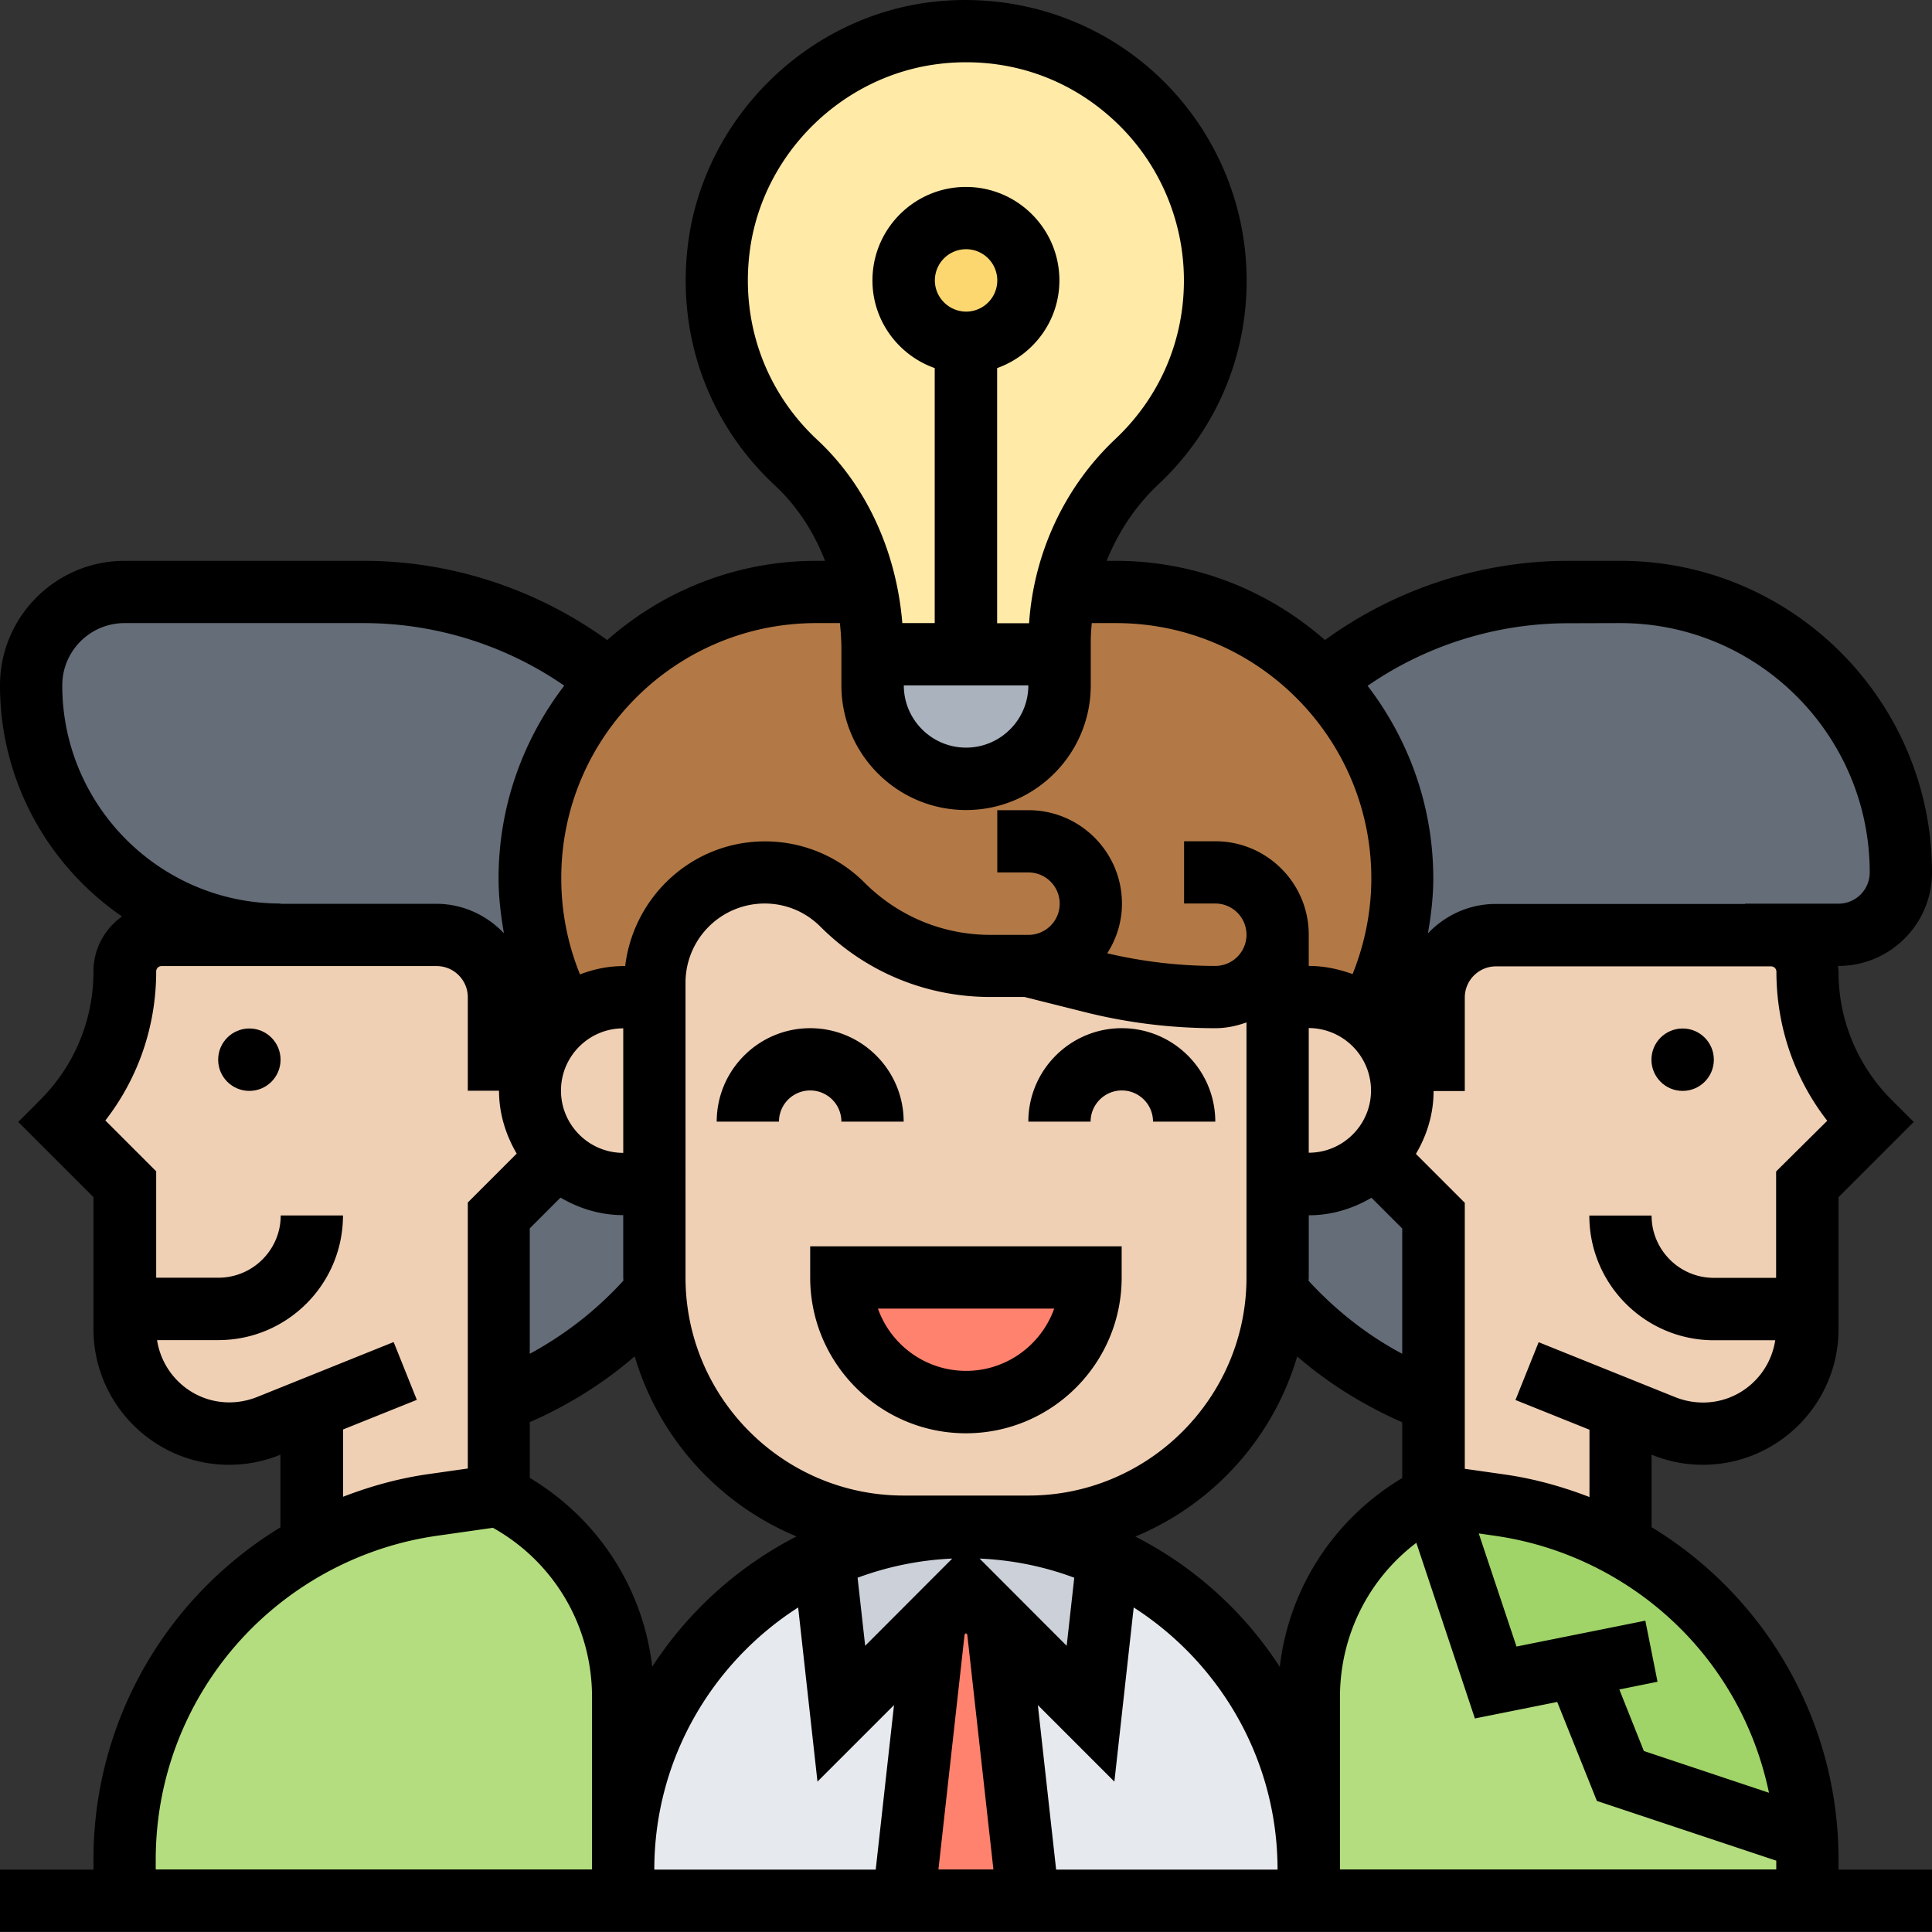
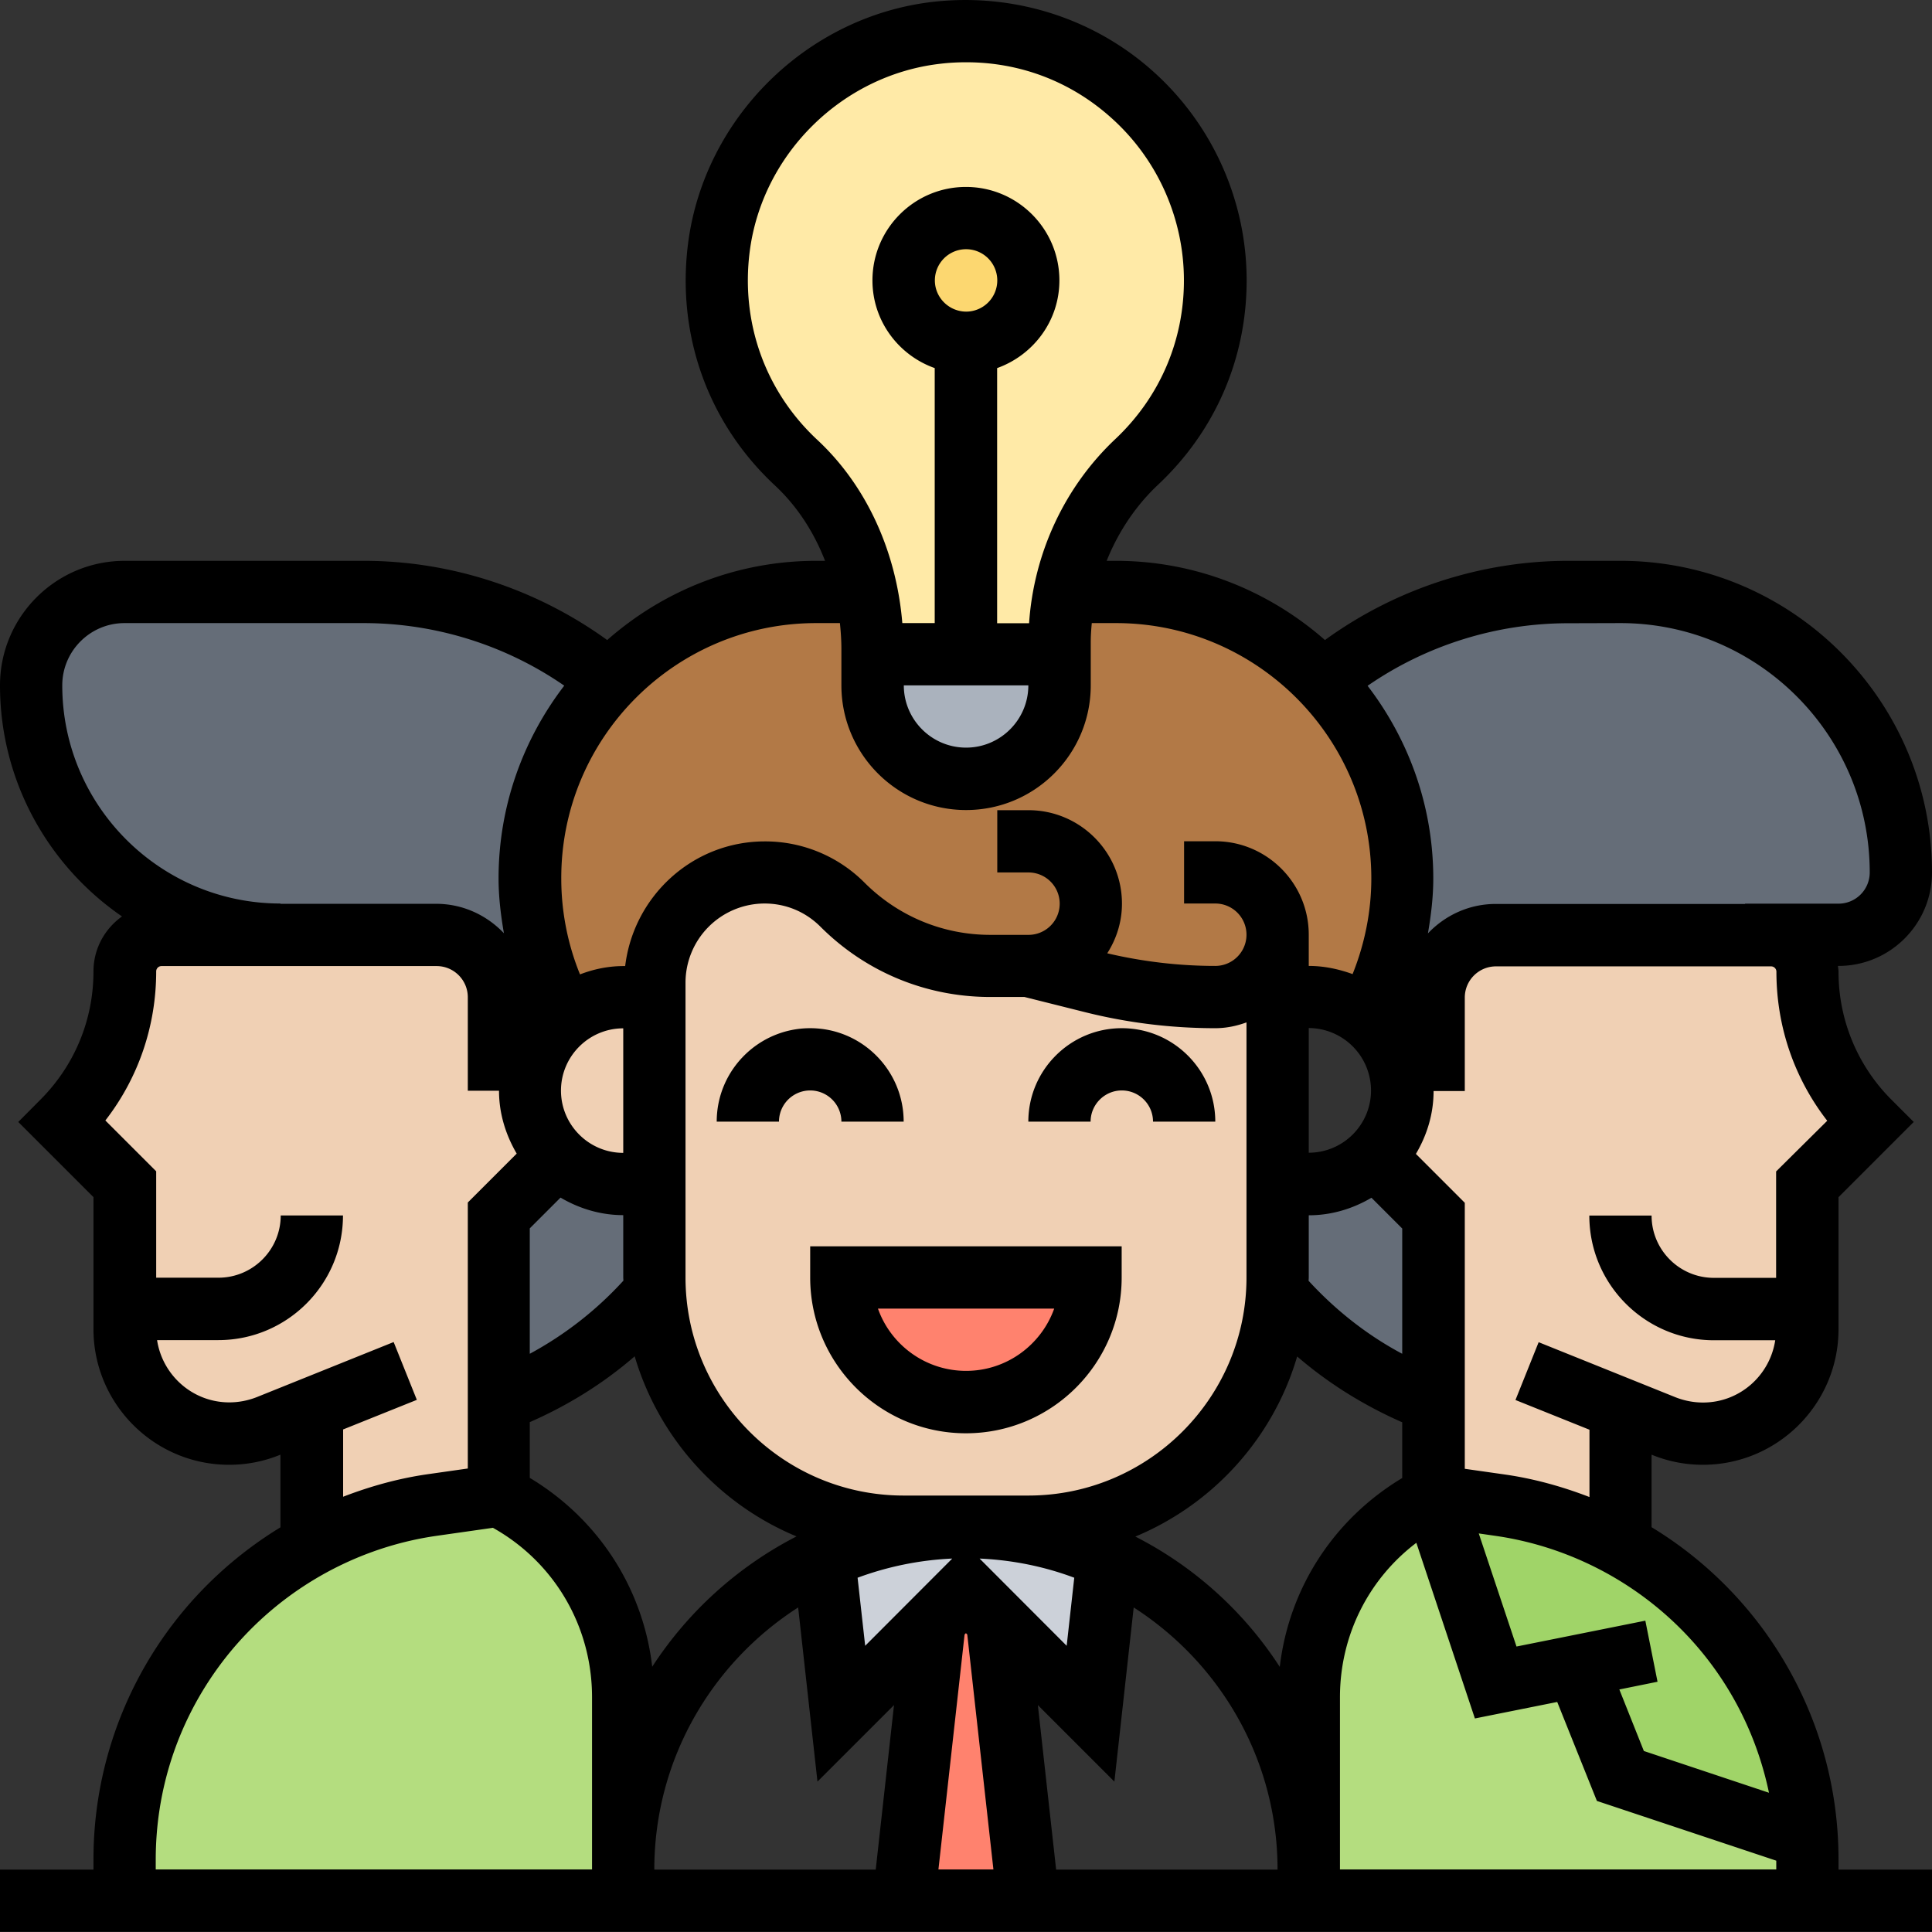
<svg xmlns="http://www.w3.org/2000/svg" viewBox="0 0 130.01 130">
  <rect x="0" y="0" width="130.01" height="130" fill="#333333" stroke="none" />
  <path fill="#656D78" d="M119.17 62.9v.02h-18.52c-2.31 0-4.19 1.89-4.19 4.19v4.19c-.84 0-1.61.25-2.26.67a6.036 6.036 0 00-2.24-3.52c1.57-2.83 2.41-6.06 2.41-9.35 0-5.16-2.03-9.86-5.35-13.32 4.49-3.71 10.23-5.96 16.52-5.96h3.5c5.2 0 9.94 2.12 13.34 5.54 3.42 3.4 5.54 8.14 5.54 13.34 0 2.31-1.89 4.19-4.19 4.19h-4.56zM96.46 81.79v12.56a25.876 25.876 0 01-10.53-7.34c.02-.34.04-.69.04-1.05v-6.29h2.1c1.74 0 3.31-.71 4.45-1.85.06-.06.1-.1.15-.17.21.44.48.82.84 1.17l2.95 2.97zM33.55 67.11c0-2.31-1.89-4.19-4.19-4.19H18.87v-.02C9.6 62.9 2.1 55.39 2.1 46.12c0-1.74.71-3.31 1.85-4.45a6.28 6.28 0 014.45-1.85h16.08c6.25 0 11.97 2.22 16.44 5.91l.06.06c-3.29 3.46-5.33 8.16-5.33 13.29 0 3.29.84 6.5 2.41 9.33-.19.15-.38.31-.57.5-.19.19-.38.4-1.68 3.04-.65-.42-1.43-.67-2.26-.67v-4.17zm10.48 18.86c0 .36.02.71.04 1.05a25.81 25.81 0 01-10.53 7.34V81.79l2.96-2.96c.36-.36.63-.73.84-1.17a6.187 6.187 0 004.59 2.01h2.1v6.3z" />
  <path fill="#B27946" d="M89.01 45.79c-.08-.1-.19-.21-.29-.31-3.5-3.48-8.32-5.64-13.63-5.64H54.92c-5.47 0-10.44 2.31-13.94 5.98-3.29 3.46-5.33 8.16-5.33 13.29 0 3.29.84 6.5 2.41 9.33a6.246 6.246 0 013.88-1.34h2.1v-.96c0-2.05.84-3.9 2.18-5.24s3.19-2.18 5.24-2.18c1.95 0 3.84.78 5.24 2.18 2.62 2.62 6.21 4.11 9.94 4.11h2.56l4.32 1.07c2.7.69 5.47 1.03 8.26 1.03 1.15 0 2.2-.46 2.96-1.24.78-.75 1.24-1.8 1.24-2.96v4.19h2.1c1.47 0 2.81.5 3.88 1.36 1.57-2.83 2.41-6.06 2.41-9.35-.01-5.16-2.04-9.86-5.36-13.32z" />
  <path fill="#B4DD7F" d="M20.97 103.96c2.52-1.34 5.26-2.29 8.11-2.68l4.47-.63c5.14 2.58 8.39 7.82 8.39 13.57v13.7H8.39v-2.77c0-5.01 1.57-9.92 4.49-14.01 2.13-3.01 4.92-5.44 8.09-7.18zm100.65 21.18v2.77H88.07v-13.7c0-5.75 3.25-10.99 8.39-13.57l4.19 12.58 5.43-1.09 2.96 7.38 12.54 4.17c.02.49.04.97.04 1.46z" />
  <path fill="#A0D468" d="M117.13 111.13c2.64 3.69 4.17 8.05 4.45 12.56l-12.54-4.17-2.96-7.38-5.43 1.09-4.19-12.58 4.47.63c2.85.4 5.6 1.34 8.11 2.68 3.16 1.74 5.95 4.17 8.09 7.17z" />
-   <path fill="#E6E9ED" d="M88.07 125.81v2.1H69.2l-2.1-18.87 6.29 6.29 1.17-10.48.02-.02c2.52 1.15 4.8 2.75 6.73 4.68 4.18 4.16 6.76 9.92 6.76 16.3z" />
  <path fill="#CCD1D9" d="M65 106.93l-2.1 2.1-6.29 6.29-1.17-10.48-.02-.02c2.91-1.34 6.16-2.08 9.58-2.08h.08c3.4.02 6.61.75 9.5 2.08l-.02.02-1.17 10.48-6.29-6.29-2.1-2.1z" />
  <path fill="#FF826E" d="M62.91 109.03l2.1-2.1 2.1 2.1 2.1 18.87h-8.39l2.09-18.87z" />
-   <path fill="#E6E9ED" d="M62.91 109.03l-2.1 18.87H41.94v-2.1c0-9.33 5.51-17.34 13.48-20.99l.02.02 1.17 10.48 6.3-6.28z" />
  <path fill="#F0D0B4" d="M121.62 88.08v1.36c0 1.93-.8 3.69-2.05 4.97a6.964 6.964 0 01-4.97 2.05c-.9 0-1.78-.17-2.62-.5l-2.94-1.17v9.16c-2.52-1.34-5.26-2.29-8.11-2.68l-4.47-.63V81.79l-2.96-2.96c-.36-.36-.63-.73-.84-1.17a6.216 6.216 0 001.7-4.28c0-.48-.06-.94-.17-1.4.65-.42 1.43-.67 2.26-.67v-4.19c0-2.31 1.89-4.19 4.19-4.19h18.52c1.36 0 2.45 1.09 2.45 2.45 0 3.8 1.51 7.44 4.19 10.13l-4.19 4.19v8.38z" />
-   <path fill="#F0D0B4" d="M91.95 68.46c1.11.84 1.93 2.1 2.24 3.52.1.46.17.92.17 1.4 0 1.66-.65 3.17-1.7 4.28-.04.06-.08.1-.15.17a6.28 6.28 0 01-4.45 1.85h-2.1V67.09h2.1c1.48 0 2.82.51 3.89 1.37z" />
  <path fill="#F0D0B4" d="M44.03 79.67V66.13c0-2.05.84-3.9 2.18-5.24s3.19-2.18 5.24-2.18c1.95 0 3.84.78 5.24 2.18C59.31 63.51 62.9 65 66.63 65h2.56l4.32 1.07c2.7.69 5.47 1.03 8.26 1.03 1.15 0 2.2-.46 2.96-1.24.78-.75 1.24-1.8 1.24-2.96v23.06c0 .36-.02.71-.04 1.05-.52 8.79-7.82 15.73-16.73 15.73h-8.38c-8.91 0-16.21-6.94-16.73-15.73-.02-.34-.04-.69-.04-1.05v-6.29zm29.36 6.3H56.62c0 4.63 3.75 8.39 8.39 8.39 2.31 0 4.4-.94 5.93-2.45 1.51-1.54 2.45-3.64 2.45-5.94zM44.03 67.09v12.58h-2.1c-1.82 0-3.46-.78-4.59-2.01a6.216 6.216 0 01-1.7-4.28c0-.48.06-.94.17-1.4 1.3-2.64 1.49-2.85 1.68-3.04.19-.19.38-.36.57-.5a6.246 6.246 0 013.88-1.34h2.09z" />
  <path fill="#F0D0B4" d="M33.55 100.64l-4.47.63c-2.85.4-5.6 1.34-8.11 2.68v-9.16l-2.94 1.17c-.84.34-1.72.5-2.62.5-1.95 0-3.69-.78-4.97-2.05a7.083 7.083 0 01-2.05-4.97V79.7l-4.2-4.2c2.68-2.68 4.19-6.33 4.19-10.13 0-1.36 1.09-2.45 2.45-2.45h18.51c2.31 0 4.19 1.89 4.19 4.19v4.19c.84 0 1.61.25 2.26.67-.1.46-.17.92-.17 1.4 0 1.66.65 3.17 1.7 4.28-.21.44-.48.82-.84 1.17l-2.96 2.96v18.86z" />
  <path fill="#FF826E" d="M56.62 85.97H73.4c0 2.31-.94 4.4-2.45 5.93a8.437 8.437 0 01-5.93 2.45c-4.65 0-8.4-3.75-8.4-8.38z" />
  <path fill="#AAB2BD" d="M71.29 44.03v2.1c0 3.48-2.81 6.29-6.29 6.29-1.74 0-3.31-.71-4.45-1.85a6.28 6.28 0 01-1.85-4.45v-2.1H65l6.29.01z" />
  <path fill="#FFEAA7" d="M65 44.03h-6.29v-.31c0-1.32-.13-2.62-.4-3.88-.67-3.31-2.26-6.37-4.74-8.7-3.77-3.52-5.93-8.74-5.2-14.47.95-7.53 7.13-13.62 14.68-14.47 10.13-1.13 18.73 6.75 18.73 16.67 0 4.8-2.03 9.14-5.26 12.2-2.52 2.37-4.19 5.43-4.89 8.76a16.3 16.3 0 00-.34 3.36v.84H65z" />
  <circle fill="#FCD770" cx="65" cy="18.87" r="4.19" />
  <path d="M54.52 85.97c0 5.78 4.7 10.48 10.48 10.48s10.48-4.7 10.48-10.48v-2.1H54.52v2.1zm16.42 2.09c-.87 2.44-3.2 4.19-5.93 4.19s-5.07-1.75-5.93-4.19h11.86zM56.62 75.48h4.19c0-3.47-2.82-6.29-6.29-6.29s-6.29 2.82-6.29 6.29h4.19a2.1 2.1 0 114.2 0zm18.87-2.1c1.16 0 2.1.94 2.1 2.1h4.19c0-3.47-2.82-6.29-6.29-6.29s-6.29 2.82-6.29 6.29h4.19c0-1.15.94-2.1 2.1-2.1z" />
-   <circle cx="113.23" cy="71.31" r="2.1" />
  <path d="M123.72 125.14c0-5.49-1.69-10.75-4.88-15.23-2.07-2.89-4.7-5.32-7.7-7.14v-4.88l.05.02c1.09.44 2.23.66 3.4.66 5.03 0 9.13-4.09 9.13-9.13v-8.88l5.06-5.06-1.48-1.48a12.141 12.141 0 01-3.58-8.64c0-.13-.03-.25-.04-.38h.04c3.47 0 6.29-2.82 6.29-6.29 0-11.56-9.41-20.97-20.97-20.97h-3.5c-5.89 0-11.64 1.89-16.38 5.33-3.76-3.3-8.68-5.33-14.07-5.33h-.62c.78-1.94 1.95-3.71 3.49-5.15 3.82-3.6 5.93-8.47 5.93-13.72 0-5.37-2.3-10.5-6.31-14.08-4-3.58-9.37-5.27-14.76-4.67-8.5.96-15.44 7.81-16.52 16.28-.78 6.15 1.35 12.08 5.85 16.27 1.47 1.37 2.61 3.11 3.37 5.07h-.59c-5.39 0-10.31 2.02-14.07 5.33-4.75-3.43-10.49-5.33-16.38-5.33H8.39C3.76 37.74 0 41.5 0 46.12c0 6.45 3.26 12.15 8.21 15.55-1.16.83-1.92 2.17-1.92 3.7 0 3.26-1.27 6.33-3.58 8.64L1.23 75.5l5.06 5.06v8.88c0 5.03 4.09 9.13 9.13 9.13 1.17 0 2.31-.22 3.4-.66l.05-.02v4.89c-3 1.83-5.63 4.25-7.7 7.14a26.084 26.084 0 00-4.88 15.23v.66H0V130h130.01v-4.19h-6.29v-.67zm-8.3-12.79c1.79 2.51 3 5.33 3.62 8.29l-8.42-2.81-1.65-4.14 2.57-.52-.82-4.11-8.67 1.74-2.54-7.61 1.11.16c5.93.85 11.33 4.13 14.8 9zm-71.53-.19c-.62-5.3-3.64-9.95-8.24-12.71V95.7c2.56-1.12 4.95-2.6 7.06-4.43 1.62 5.49 5.66 9.95 10.89 12.12-3.95 2.03-7.3 5.06-9.71 8.77zm-1.95-34.58c-2.31 0-4.19-1.88-4.19-4.19s1.88-4.19 4.19-4.19v8.38zm-4.22 3.01c1.24.73 2.68 1.18 4.22 1.18v4.19c0 .07.01.14.01.22a23.884 23.884 0 01-6.3 4.92v-8.44l2.07-2.07zm31.22-13.5l4.07 1.02c2.87.72 5.82 1.08 8.77 1.08.74 0 1.44-.15 2.1-.39v17.16c0 8.09-6.59 14.68-14.68 14.68h-8.39c-8.09 0-14.68-6.58-14.68-14.68V66.12a5.33 5.33 0 015.32-5.32c1.42 0 2.75.55 3.76 1.56 3.05 3.05 7.11 4.73 11.43 4.73h2.3zM94.36 91.1c-2.37-1.26-4.49-2.94-6.3-4.91 0-.07.01-.15.01-.22v-4.19c1.55 0 2.98-.45 4.22-1.18l2.07 2.07v8.43zm-2.1-17.72c0 2.31-1.88 4.19-4.19 4.19v-8.39a4.21 4.21 0 014.19 4.2zm-26.34 31.5c2.23.1 4.37.54 6.37 1.29l-.51 4.58-5.86-5.87zm-1.84 0l-5.86 5.87-.51-4.58c2-.74 4.14-1.19 6.37-1.29zm.92 5.02l.09.09 1.76 15.81h-3.7l1.76-15.81.09-.09zm4.84 4.84l5.15 5.15 1.3-11.72c5.81 3.73 9.68 10.24 9.68 17.64h-14.9l-1.23-11.07zm6.56-11.34c5.23-2.17 9.28-6.63 10.89-12.12 2.11 1.82 4.5 3.3 7.07 4.43v3.75c-4.6 2.76-7.62 7.41-8.24 12.71a25.265 25.265 0 00-9.72-8.77zm43.12-24.57v7.16h-4.19c-2.31 0-4.19-1.88-4.19-4.19h-4.19c0 4.63 3.76 8.39 8.39 8.39h4.12c-.36 2.37-2.39 4.19-4.86 4.19-.63 0-1.25-.12-1.84-.35l-9.22-3.71-1.56 3.89 4.98 2v4.53c-1.84-.71-3.75-1.24-5.72-1.52l-2.67-.38v-17.9l-3.29-3.29c.74-1.25 1.19-2.68 1.19-4.23h2.1v-6.29c0-1.16.94-2.1 2.1-2.1h18.51c.2 0 .36.16.36.36 0 3.68 1.2 7.17 3.42 10.03l-3.44 3.41zm-10.48-36.9c9.25 0 16.78 7.53 16.78 16.78a2.1 2.1 0 01-2.1 2.1h-6.29v.02h-16.78c-1.8 0-3.41.77-4.56 1.98.21-1.22.36-2.45.36-3.69 0-4.88-1.66-9.37-4.42-12.97 3.95-2.73 8.67-4.21 13.5-4.21l3.51-.01zm-58.59-25c.84-6.58 6.24-11.89 12.83-12.64.58-.07 1.17-.1 1.74-.1 3.62 0 7.03 1.29 9.75 3.73 3.12 2.78 4.9 6.78 4.9 10.95 0 4.08-1.64 7.87-4.61 10.67-3.43 3.23-5.49 7.69-5.81 12.4H67.1V24.77c2.43-.87 4.19-3.17 4.19-5.9 0-3.47-2.82-6.29-6.29-6.29s-6.29 2.82-6.29 6.29c0 2.73 1.76 5.04 4.19 5.9v17.16h-2.18c-.4-4.84-2.43-9.27-5.72-12.33-3.5-3.26-5.16-7.88-4.55-12.67zM69.2 46.12c0 2.31-1.88 4.19-4.19 4.19-2.31 0-4.19-1.88-4.19-4.19h8.38zm-6.29-27.25a2.1 2.1 0 112.1 2.1c-1.16-.01-2.1-.95-2.1-2.1zm-7.99 23.06h1.6c.06.58.1 1.17.1 1.77v2.42c0 4.63 3.76 8.39 8.39 8.39s8.39-3.76 8.39-8.39V43.2c0-.43.03-.85.07-1.27h1.63c9.47 0 17.18 7.71 17.18 17.18 0 2.21-.44 4.4-1.26 6.44-.94-.34-1.92-.55-2.95-.55v-2.1c0-3.47-2.82-6.29-6.29-6.29h-2.1v4.19h2.1a2.1 2.1 0 110 4.2c-2.44 0-4.89-.29-7.27-.85.62-.97.99-2.11.99-3.34 0-3.47-2.82-6.29-6.29-6.29h-2.1v4.19h2.1a2.1 2.1 0 110 4.2h-2.56c-3.2 0-6.2-1.25-8.46-3.5a9.433 9.433 0 00-6.72-2.79c-4.86 0-8.83 3.68-9.4 8.39h-.11c-1.04 0-2.02.21-2.93.56-.83-2.04-1.26-4.23-1.26-6.44-.03-9.49 7.68-17.2 17.15-17.2zM4.19 46.12c0-2.31 1.88-4.19 4.19-4.19h16.09c4.83 0 9.55 1.48 13.5 4.21-2.76 3.6-4.42 8.09-4.42 12.97 0 1.24.15 2.47.36 3.69-1.15-1.21-2.76-1.98-4.56-1.98H18.87v-.02c-8.09 0-14.68-6.58-14.68-14.68zM23.07 96.2l4.98-2-1.56-3.89-9.22 3.71c-.59.23-1.21.35-1.84.35-2.47 0-4.5-1.83-4.86-4.19h4.12c4.63 0 8.39-3.76 8.39-8.39h-4.19c0 2.31-1.88 4.19-4.19 4.19h-4.19v-7.16L7.09 75.4c2.22-2.86 3.42-6.36 3.42-10.03 0-.2.16-.36.36-.36h18.51c1.16 0 2.1.94 2.1 2.1v6.29h2.1c0 1.55.46 2.98 1.19 4.23l-3.29 3.29v17.9l-2.67.38c-1.97.28-3.88.81-5.72 1.52V96.2zm-12.59 28.94c0-4.61 1.42-9.04 4.1-12.79 3.48-4.87 8.87-8.15 14.8-9l3.79-.54c4.13 2.31 6.67 6.63 6.67 11.4v11.59H10.48v-.66zm43.23-16.97l1.3 11.72 5.15-5.15-1.23 11.07h-14.9c0-7.41 3.87-13.91 9.68-17.64zm36.46 6.04c0-4.15 1.92-7.95 5.14-10.39l3.94 11.82 5.54-1.11 2.67 6.66 12.07 4.02v.59H90.17v-11.59z" />
-   <circle cx="16.78" cy="71.31" r="2.1" />
</svg>